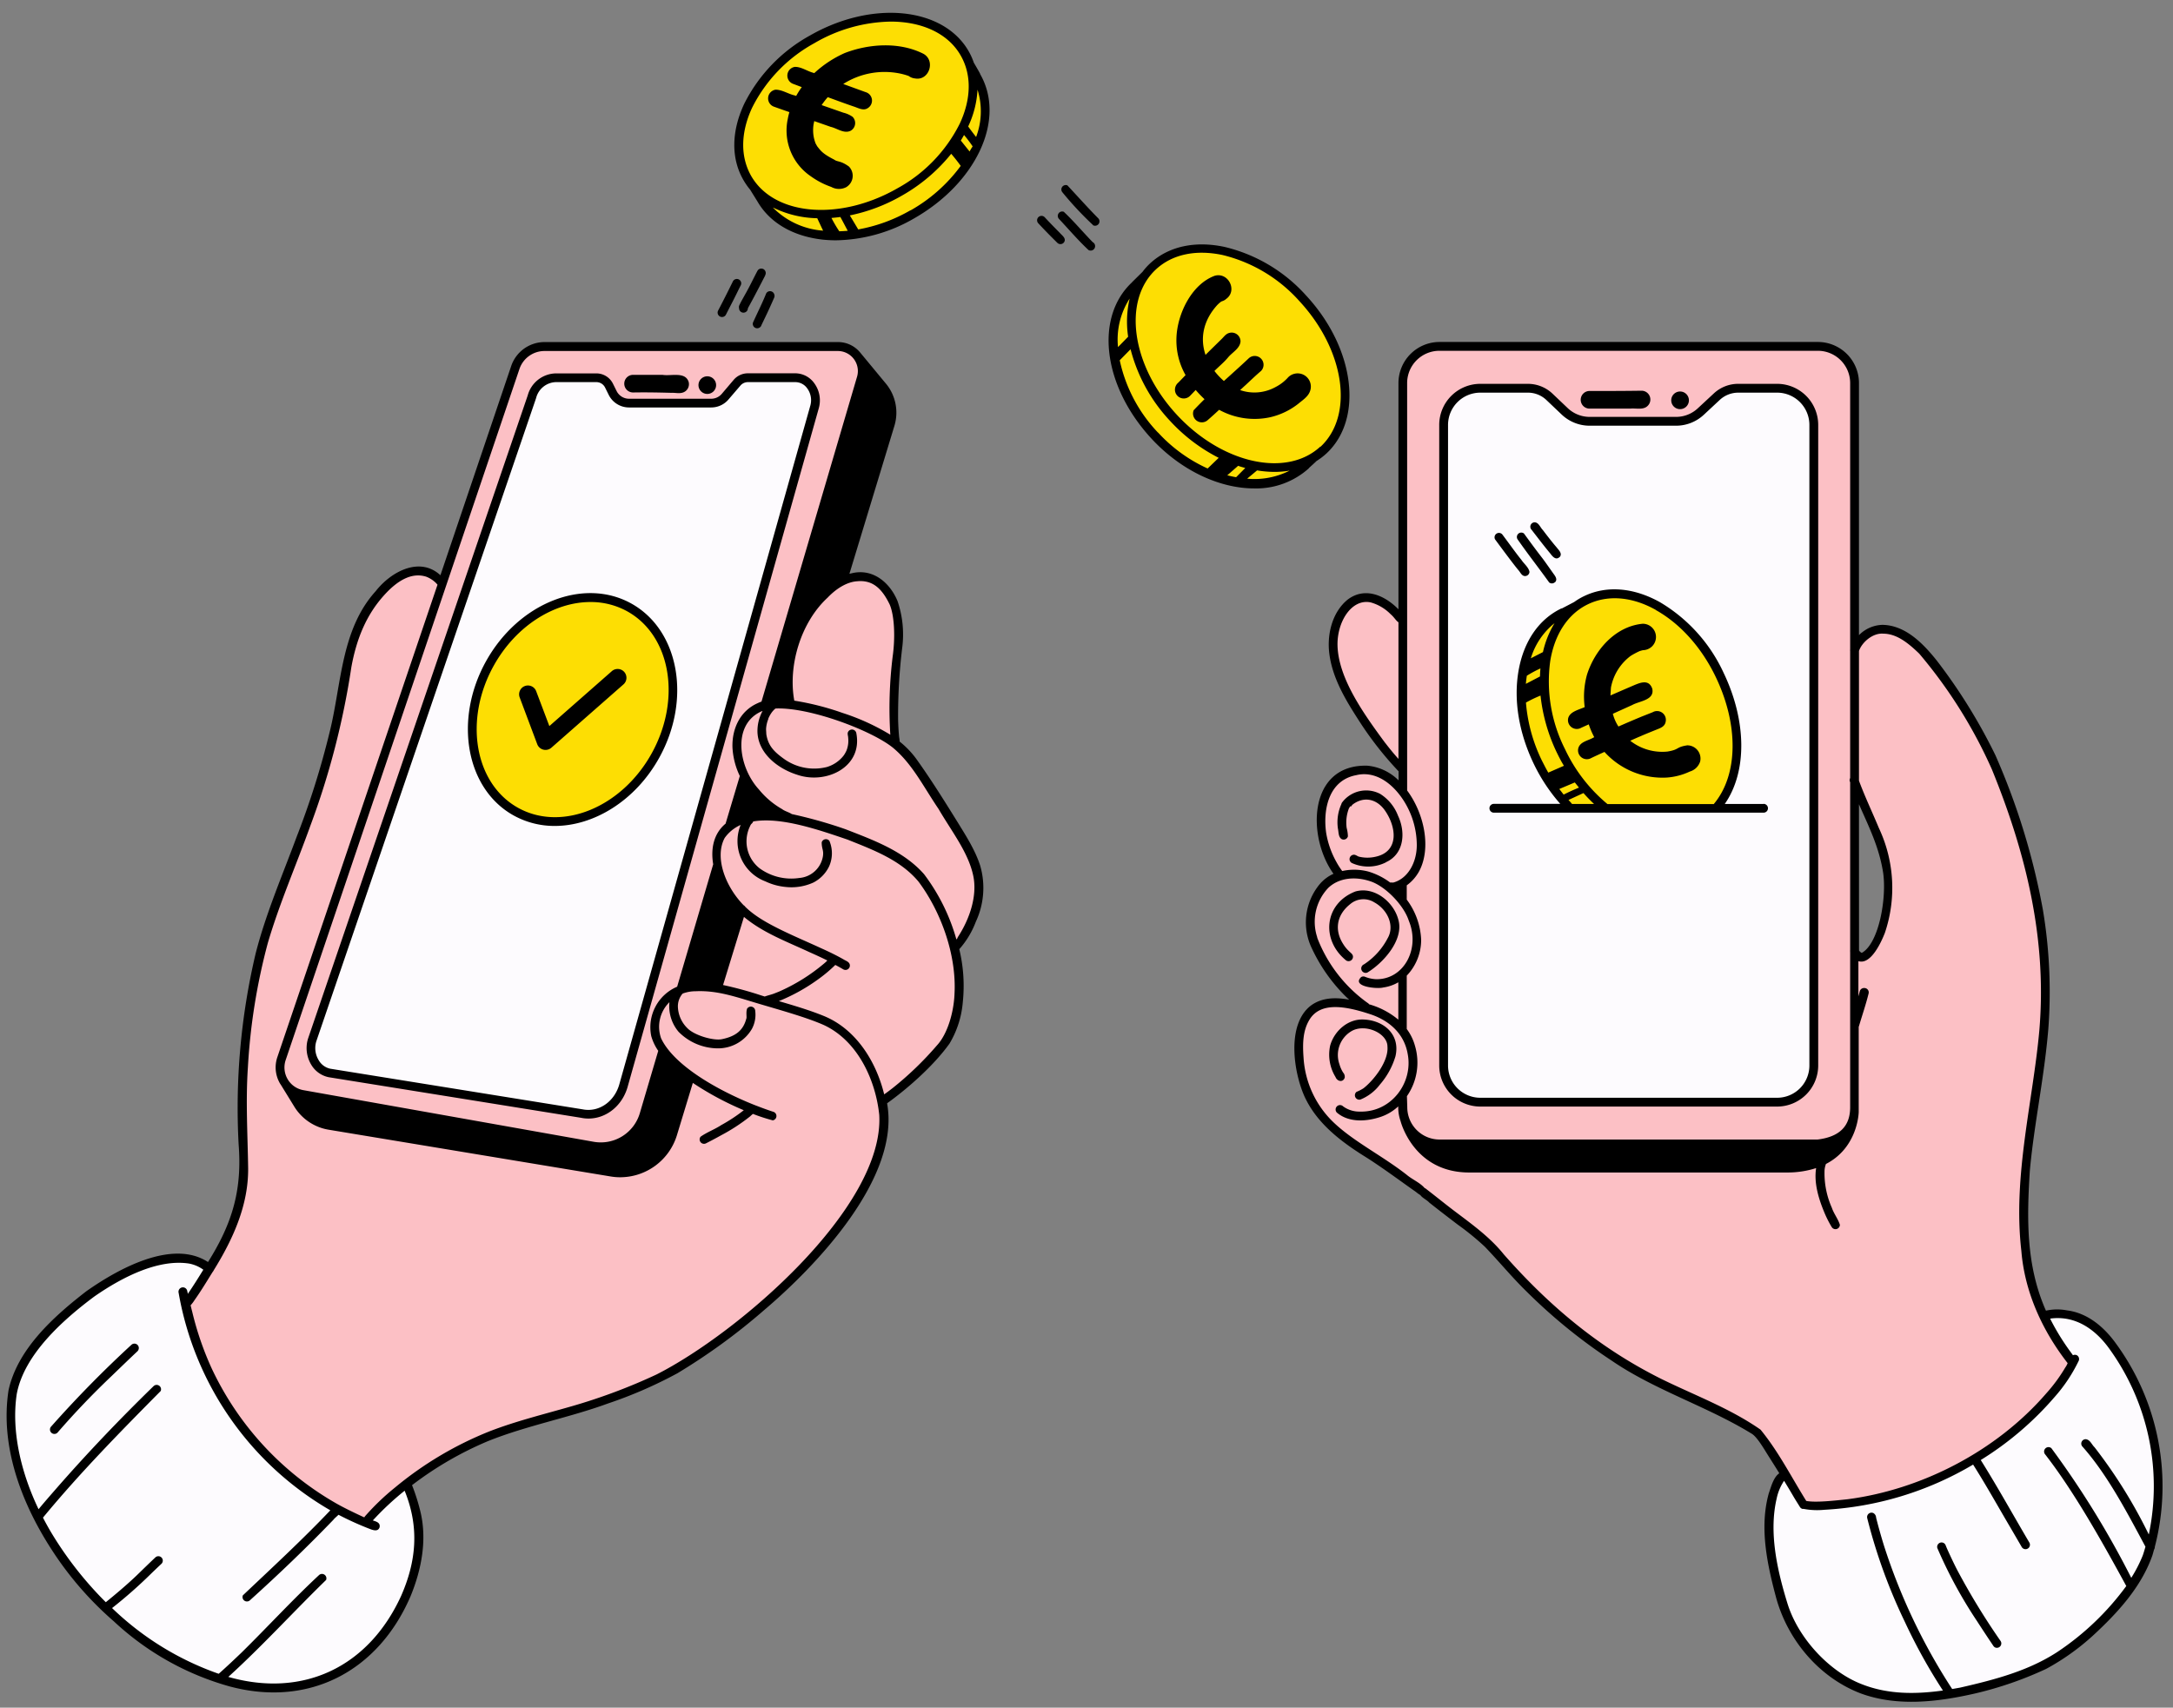
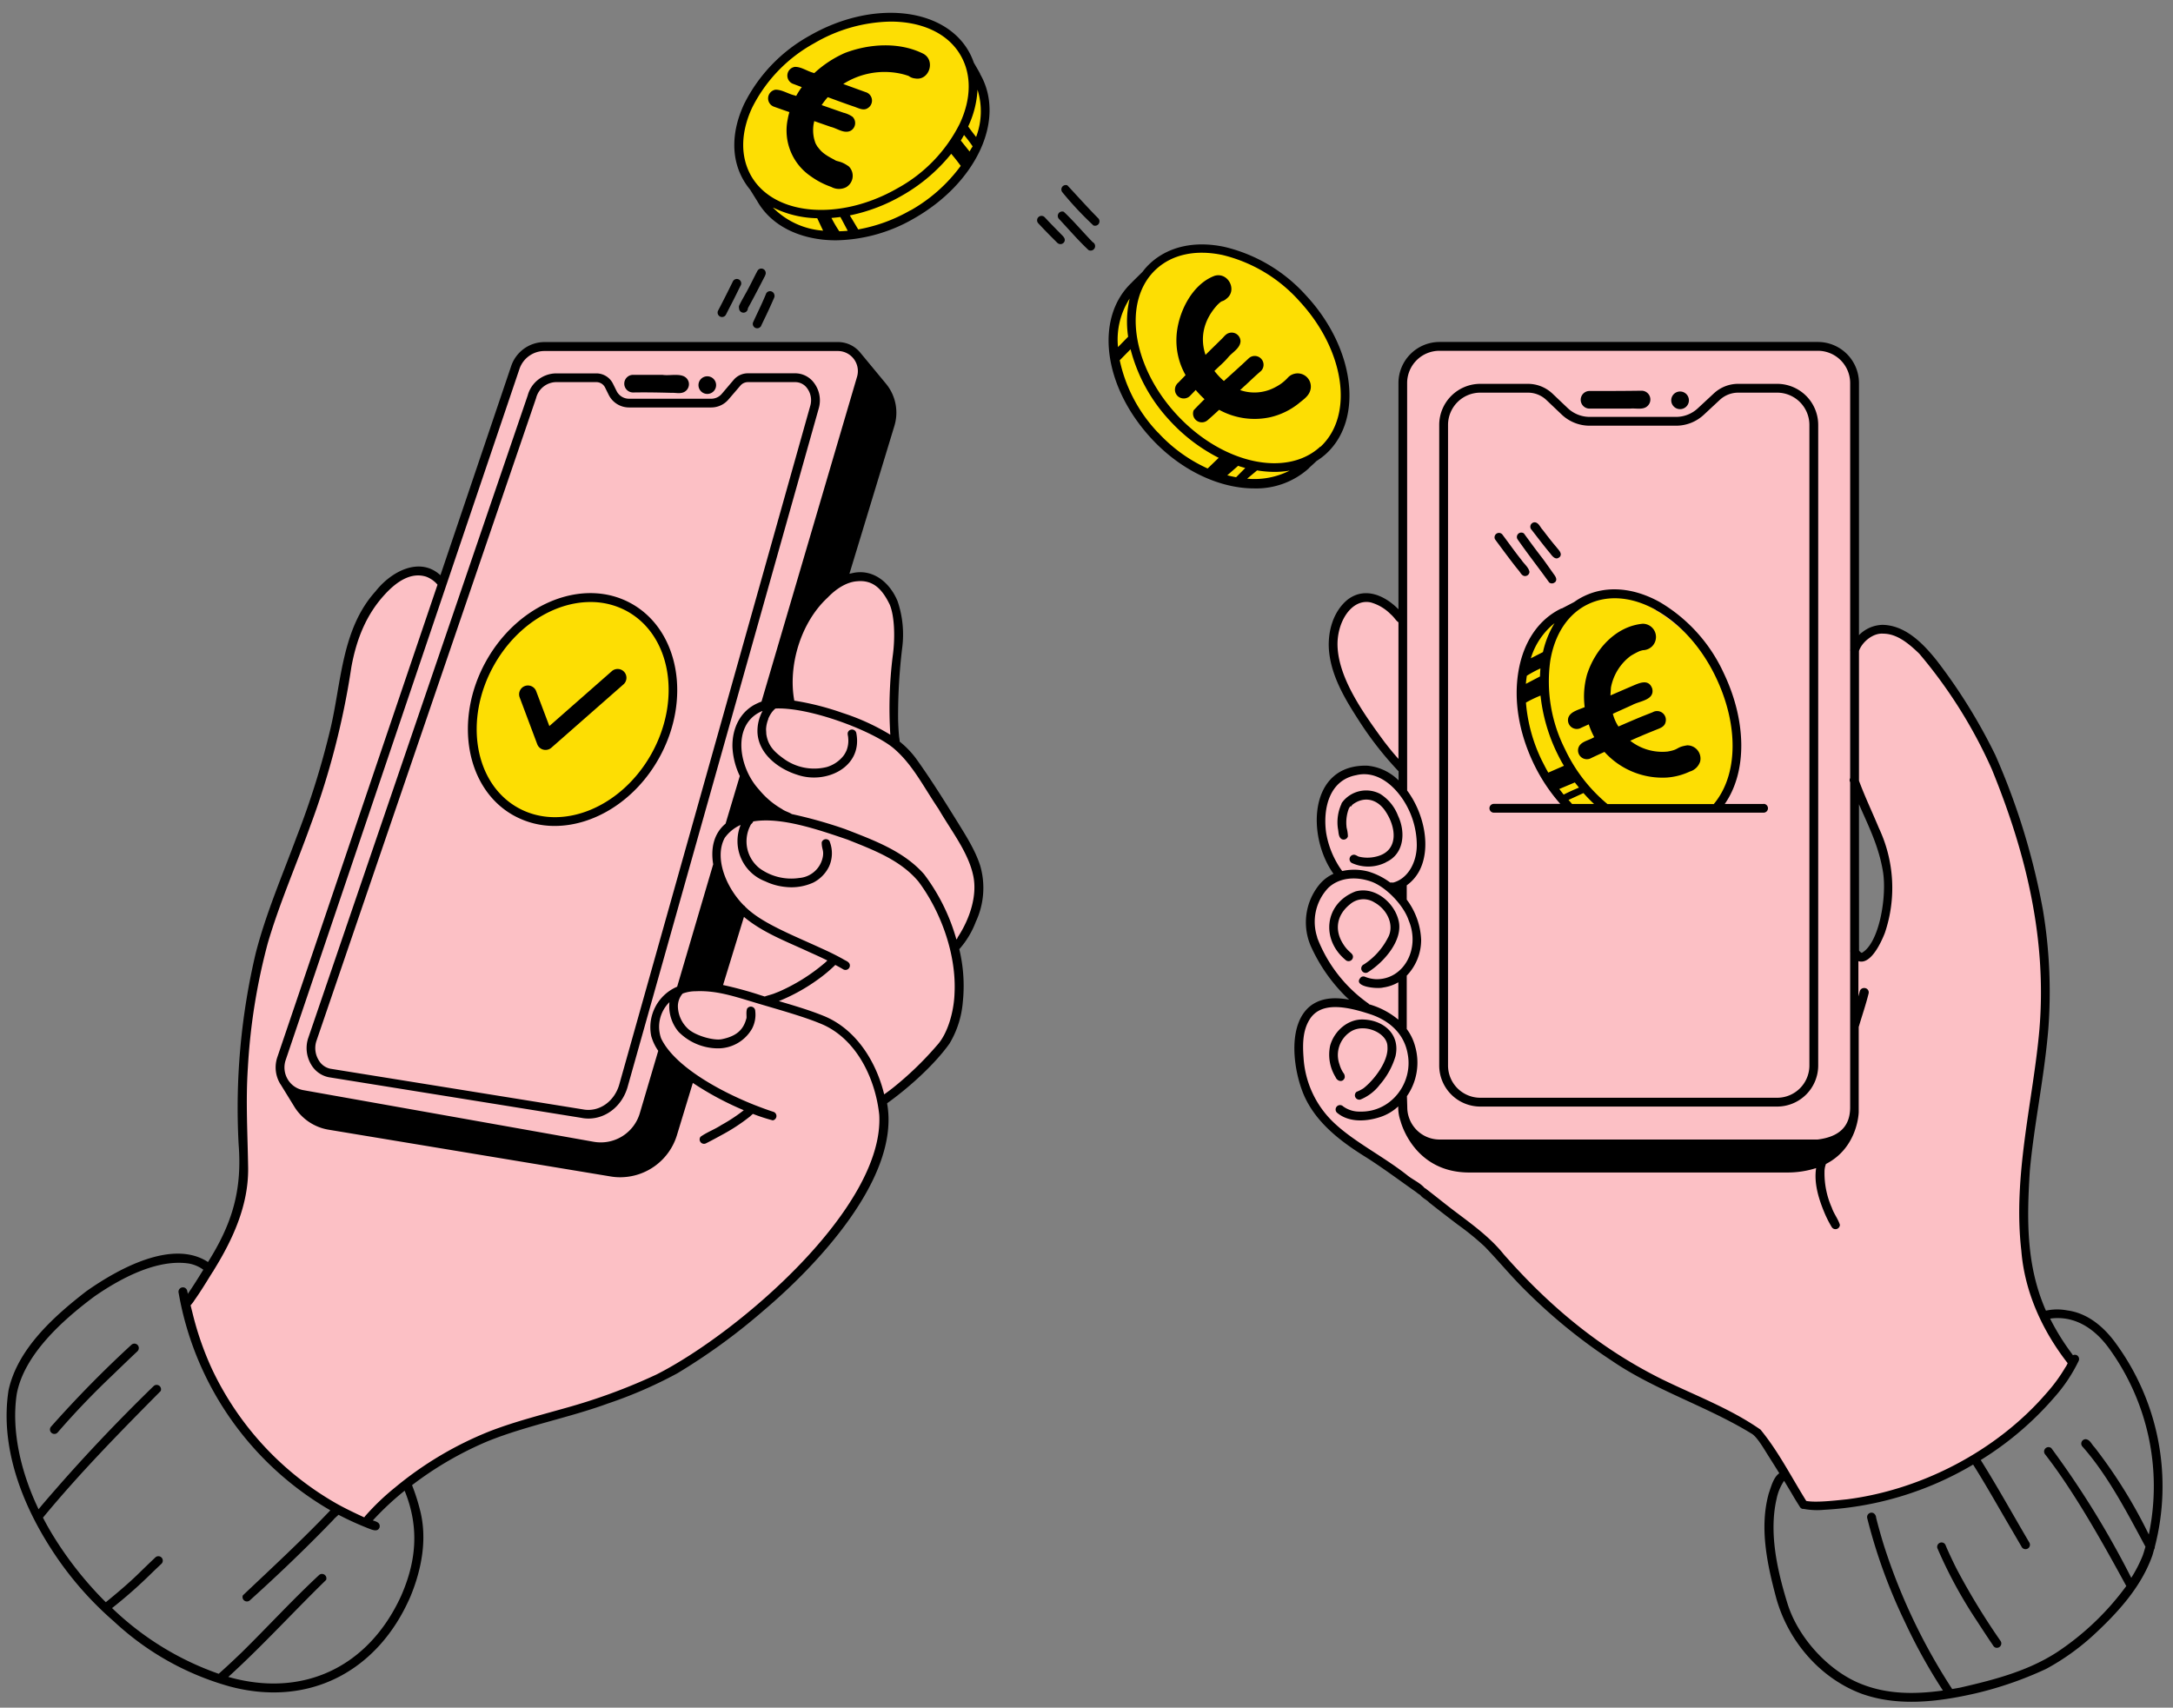
<svg xmlns="http://www.w3.org/2000/svg" data-name="Layer 1" fill="#000000" height="387.5" preserveAspectRatio="xMidYMid meet" version="1" viewBox="-1.5 -2.9 493.1 387.5" width="493.1" zoomAndPan="magnify">
  <rect x="-1.5" y="-2.9" width="493.1" height="387.5" fill="#808080" stroke="none" />
  <g id="change1_1">
    <path d="M40.52,292.44A54.12,54.12,0,0,0,54.17,263,149.58,149.58,0,0,1,67.92,184.3a190,190,0,0,0,8.13-29.94c1.39-7.45,2.46-15.32,7-21.4a14.87,14.87,0,0,1,7.43-5.59,9.08,9.08,0,0,1,8.82,1.87c-.22.3-30.65,89.48-30.65,89.48L62,241.08a101.51,101.51,0,0,0,6.55,10.44c21.91,3.6,43.6,6.89,65.3,10.19a26,26,0,0,0,8.3.35c2.74-.48,5.44-2,6.58-4.57.55.26,7.09-16,7.09-16-3.11-1.84-6-4.26-7.54-7.55s-1.26-7.56,1.32-10.09a9.54,9.54,0,0,1,5.71-2.42,28.23,28.23,0,0,1,6.29.28c.12-.51,5.76-18,5.76-18a17.58,17.58,0,0,1-5.44-8.57,12,12,0,0,1,1.65-9.84,9.16,9.16,0,0,1,9-3.76c-2.33-3.51-4.48-6.51-5.79-9.91s-1.69-7.38,0-10.62,5.85-5.29,9.17-3.79a34,34,0,0,1,4.67-20.1c2.07-3.44,4.89-6.61,8.61-8.12s8.45-1,11.11,2,2.64,7.76,2.21,11.9c-.78,7.5-2.07,15.12-.65,22.53,4.05,3.42,7,8,9.9,12.51,3.42,5.33,6.9,10.82,8.16,17s-.21,13.39-5.23,17.26c2.35,5,2.53,13,.86,17.49-2.65,7.1-11.25,12.58-16.49,17.73,1.14,5.88-.32,12.23-3.06,17.8s-6.7,10.44-10.88,15a171.71,171.71,0,0,1-28.53,25.11c-11.66,7.85-25.74,11-39.1,15.2s-27.12,10.28-34.9,21.94A70.81,70.81,0,0,1,40.52,292.44Zm283.66-35.93s85.66.48,85.56.27a9.54,9.54,0,0,0,9.66-9.89s.05-163.18-.34-162.87a9.48,9.48,0,0,0-6.67-8s-88.32-.15-88.43.15a9.18,9.18,0,0,0-7.13,7.36s0,91.71-.19,91.92a9.69,9.69,0,0,0,.17,2.06,8.77,8.77,0,0,1,3.41,5.52,25.72,25.72,0,0,1,.26,6.62,16,16,0,0,1-.8,5.12,6.8,6.8,0,0,1-3.44,3.7,7.42,7.42,0,0,0,.68,3,21.25,21.25,0,0,1,2.93,9,10.85,10.85,0,0,1-3.21,8.65s.08,11.07-.16,11.45a14.52,14.52,0,0,1,2.73,8.53,13.17,13.17,0,0,1-2.91,8.31,17.87,17.87,0,0,0,2.08,6.67C319.64,256,322,257.49,324.18,256.51Z" fill="#fcc0c5" />
  </g>
  <g id="change2_1">
    <path d="M396.92,321.38c-.61-.21-22.58-10.79-22.58-10.79A103.33,103.33,0,0,1,350,293.47c.07-.41-8.6-8.58-8.6-8.58L334,277.45l-22.05-16.53c-2.62-2.51-5.78-4.37-8.7-6.52s-5.71-4.71-7.14-8.05a28.27,28.27,0,0,1-2.77-13.49,9.87,9.87,0,0,1,1.18-4.73,8,8,0,0,1,5.66-3.39,22.09,22.09,0,0,1,6.78.35c-3.57-4.05-7.16-8.18-9.25-13.13a15.54,15.54,0,0,1-1.29-8.79,8.88,8.88,0,0,1,5.31-6.78c-1.35-3.32-2.84-6.58-3.45-10a14.77,14.77,0,0,1,1.6-10.22c1.86-3,5.4-5.06,8.9-4.57,2.73.38,5,2.17,7.07,4,.3,0,.35-4.53.35-4.53l-.05-.11a68.13,68.13,0,0,1-10.75-14,29.1,29.1,0,0,1-4.17-11.16c-.43-4,.61-8.26,3.47-11.06a7,7,0,0,1,3.62-2,7.11,7.11,0,0,1,4.89,1.15,21.77,21.77,0,0,1,3.87,3.37c0-.26.09,39.52.09,39.52,1.88,3.31,3.66,6.82,4,10.61s-1,8-4.26,10c-.15.61-.26,3.94-.26,3.94a12.79,12.79,0,0,1,.17,17.09c-.06.43-.83,12.12-.83,12.12a12.69,12.69,0,0,1,.37,16.16,17.52,17.52,0,0,0,4.32,10.51,15.91,15.91,0,0,0,9.86,5.08c-1-.36,77.55-1.07,77.55-1.07a14.14,14.14,0,0,0,11.44-10.06c-.22-.44-.42-37.37-.42-37.37a5.14,5.14,0,0,0,4.46-1.51A10.6,10.6,0,0,0,426,208a29.72,29.72,0,0,0,.33-16.8,62.2,62.2,0,0,0-6.7-15.6c.11-.54,0-31.33,0-31.33a8.76,8.76,0,0,1,3.85-3.86,7.14,7.14,0,0,1,5.4-.38c2.28.81,3.89,2.81,5.38,4.72,17.23,19.32,27.19,45.44,27.94,71.9.4,14.31-1.79,28.55-4,42.7A57.57,57.57,0,0,0,469,306.2,69.61,69.61,0,0,1,442.65,331a66.47,66.47,0,0,1-35.11,7.47A135.2,135.2,0,0,0,396.92,321.38ZM67.81,245.13s67.25,12.74,67.78,13c4.45-1.38,7.92-5.06,9.94-9.25s2.79-8.87,3.33-13.51A8.17,8.17,0,0,1,153,222.06s8.72-29.79,8.59-29.63a6,6,0,0,1,3-8.24s3.08-11.5,3.16-11.36c-1.5-2.85-2.48-6.13-1.82-9.28s3.31-6,6.53-6.12c0,0,22.3-75.67,22.52-75.23a7.55,7.55,0,0,0-6.11-6.73s-66.48.22-66.78.39a5.78,5.78,0,0,0-6,3.92S62,239.21,62,239.06a6,6,0,0,0,1.25,4.17A5.22,5.22,0,0,0,67.81,245.13Z" fill="#fcc0c5" />
  </g>
  <g id="change3_1">
-     <path d="M410.12,92.79a7.14,7.14,0,0,0-5.3-7l-13.74-.7-8.25,6.84s-24.13.8-24.78,1.19a29.92,29.92,0,0,1-9.73-7.68s-15.06-.35-15.57.15a7.27,7.27,0,0,0-6.52,6.94s-.65,146.65-.55,146.59a9.31,9.31,0,0,0,2.55,5.69,10.34,10.34,0,0,0,5.21,2.87s70.25-.43,70.76-.36a9.77,9.77,0,0,0,6-8.8S410.32,92.53,410.12,92.79Zm-55.43,87.79a93.33,93.33,0,0,1-7.78-13.42,34.05,34.05,0,0,1-3.26-15.08,20.55,20.55,0,0,1,5.91-14c.52-.32,5.4-3,5.71-3.13-5.48,6.49-7.27,15.66-5.56,24s6.68,15.78,13.09,21.35C362.82,180.64,354.69,180.58,354.69,180.58Zm49.4,151.47s4.21,6.46,4.62,6.78A69.38,69.38,0,0,0,443,330.57a71,71,0,0,0,25.72-23.8,23.34,23.34,0,0,1-6.4-11.2c4.5-.88,9.25.74,12.85,3.58a30,30,0,0,1,8.15,10.94,56.16,56.16,0,0,1,4,35.5c-3.32,10.29-10.51,19.14-19.44,25.24a66.42,66.42,0,0,1-30.29,10.68c-6.12.66-12.49.58-18.19-1.74-6.45-2.61-11.57-7.95-14.79-14.12s-4.67-13.14-5.18-20.08C399.13,340.61,399.52,335,404.09,332.05ZM130.86,250.33c-.1-.38-58.64-10-58.64-10a4.85,4.85,0,0,1-2.88-6.8c0,.29,50-146.71,50-146.71A7.14,7.14,0,0,1,123,83.07c.29-.08,12.86.19,12.86.19a12.83,12.83,0,0,0,4.39,5.59c.08-.3,21.95-.74,21.95-.74L167.21,83l12.15-.22a5.36,5.36,0,0,1,3.84,7.64c0,.16-43.06,152.85-43.06,152.85C139.12,248.13,134.88,250.92,130.86,250.33Zm-90.2,42.53c4.64,22,20.54,41.27,41,49.49,2.15-3.78,5.44-6.89,9.55-7.77A28.9,28.9,0,0,1,90,360.77c-3.6,8.63-11.71,15-20.75,17.41s-18.83,1.11-27.39-2.66-15.94-9.88-22.09-16.93-11.13-15-15.87-23.51c-2.16-8.38-4.19-17.37-1.3-25.52,2.21-6.22,7-11.14,12.17-15.26a88,88,0,0,1,12-8.08,27.5,27.5,0,0,1,9.36-3.63,11.81,11.81,0,0,1,9.5,2.39C43.81,287.91,42.06,290.84,40.66,292.86Z" fill="#fdfbfe" />
-   </g>
+     </g>
  <g id="change4_1">
-     <path d="M354.69,180.58c-4.75-5.68-6.4-7.82-8.93-14.63s-2.06-18.1,1.4-24.5,12.75-9.87,20-9.42a21.56,21.56,0,0,1,13.39,6.42A42.8,42.8,0,0,1,389,151c2.19,4.62,4,9.52,4.23,14.62s-1.22,10.45-4.82,14.08Zm-59.26-78c4.8-4.44,8.66-12,8.06-18.5s-3.94-12.51-8.09-17.56a37.88,37.88,0,0,0-12.94-10.57,22.72,22.72,0,0,0-16.4-1.41c-5.34,1.74-9.49,6.41-12.8,10.94-3.06,4.18-2.8,11.61-1.12,15.89a53.91,53.91,0,0,0,8.43,14.59,36,36,0,0,0,15.32,10C281.13,107.5,289.89,107.69,295.43,102.56ZM194.93,49.3a47.44,47.44,0,0,0,20.59-11.67c2.59-2.6,4.59-7.85,6-11.23s-.25-8.38-1.45-11.84a22.88,22.88,0,0,0-10.75-12,24.53,24.53,0,0,0-15.86-1.4,39.82,39.82,0,0,0-14.52,7c-4.81,3.53-9.16,7.94-11.52,13.42s-2.44,12.15.8,17.17c2.4,3.72,6.91,9.27,11.21,10.38A34.23,34.23,0,0,0,194.93,49.3Zm-62.65,83.11A29.72,29.72,0,0,0,110.87,146c-4.63,7.4-6.51,17.2-3.63,25.45a19.93,19.93,0,0,0,7.11,8.94,16.62,16.62,0,0,0,11.05,2.93,25.73,25.73,0,0,0,11-3.66A31.53,31.53,0,0,0,150.08,164a25.14,25.14,0,0,0-1-20.52C145.79,137.26,139.22,132.74,132.28,132.41Z" fill="#fdde03" />
+     <path d="M354.69,180.58c-4.75-5.68-6.4-7.82-8.93-14.63s-2.06-18.1,1.4-24.5,12.75-9.87,20-9.42A42.8,42.8,0,0,1,389,151c2.19,4.62,4,9.52,4.23,14.62s-1.22,10.45-4.82,14.08Zm-59.26-78c4.8-4.44,8.66-12,8.06-18.5s-3.94-12.51-8.09-17.56a37.88,37.88,0,0,0-12.94-10.57,22.72,22.72,0,0,0-16.4-1.41c-5.34,1.74-9.49,6.41-12.8,10.94-3.06,4.18-2.8,11.61-1.12,15.89a53.91,53.91,0,0,0,8.43,14.59,36,36,0,0,0,15.32,10C281.13,107.5,289.89,107.69,295.43,102.56ZM194.93,49.3a47.44,47.44,0,0,0,20.59-11.67c2.59-2.6,4.59-7.85,6-11.23s-.25-8.38-1.45-11.84a22.88,22.88,0,0,0-10.75-12,24.53,24.53,0,0,0-15.86-1.4,39.82,39.82,0,0,0-14.52,7c-4.81,3.53-9.16,7.94-11.52,13.42s-2.44,12.15.8,17.17c2.4,3.72,6.91,9.27,11.21,10.38A34.23,34.23,0,0,0,194.93,49.3Zm-62.65,83.11A29.72,29.72,0,0,0,110.87,146c-4.63,7.4-6.51,17.2-3.63,25.45a19.93,19.93,0,0,0,7.11,8.94,16.62,16.62,0,0,0,11.05,2.93,25.73,25.73,0,0,0,11-3.66A31.53,31.53,0,0,0,150.08,164a25.14,25.14,0,0,0-1-20.52C145.79,137.26,139.22,132.74,132.28,132.41Z" fill="#fdde03" />
  </g>
  <g id="change5_1">
    <path d="M478.61,301.91c-2.66-3.69-6.4-6.87-11.05-7.46a11.89,11.89,0,0,0-4.79.06l0,0c-.14-.3-.26-.57-.35-.8-4.13-9.91-4-20.07-3.31-30.91.93-10.37,3.28-21.17,4.2-32.23a112.85,112.85,0,0,0-1.23-27,156.83,156.83,0,0,0-10.78-35.1A124.9,124.9,0,0,0,438,147c-3.06-3.83-7.07-8-12.29-8.11a7.73,7.73,0,0,0-5.37,2.34V84A9.33,9.33,0,0,0,411,74.7H325.16A9.33,9.33,0,0,0,315.84,84v51.36c-3.09-3.14-7.6-5.19-11.54-2.19-3.4,2.78-4.62,7.57-4.2,11.81.61,5.91,3.85,11.13,7,16a77.22,77.22,0,0,0,8.22,10.56c.17.18.35.39.55.57v2.07a11.58,11.58,0,0,0-7.07-3.33c-13.4-.39-13.83,16-7.7,24.53A8.85,8.85,0,0,0,298,197.7a13.55,13.55,0,0,0-1.81,14.61,37.89,37.89,0,0,0,7.24,10.46c.39.41.81.79,1.23,1.17-3-.54-6.1-.54-8.65,1.31-5.63,4.24-4,15.2-1.41,20.83,2.79,5.94,8.1,10,13.54,13.41,3.77,2.33,8.84,6.12,11.67,8.08a7.38,7.38,0,0,0,1,.72c.48.68,1.47,1.08,2,1.68,2.13,1.69,4.29,3.35,6.46,5a61.29,61.29,0,0,1,6.19,5.05c3.2,3.33,6.13,6.91,9.44,10.14a123.63,123.63,0,0,0,19.29,15.67c9.9,6.78,21.56,10.32,31.77,16.58.9.51,2,2.11,3.08,3.86s2.17,3.42,3.22,5.14c-1.34.92-1.87,3.11-2.38,4.54-2.19,7.84-.35,16.2,1.71,23.88,2.7,9.61,9.86,18.05,19.29,21.59,8.31,3,17.47,1.87,25.9-.06a82.52,82.52,0,0,0,16.06-5.57,53.63,53.63,0,0,0,10.59-7.54c5.54-5.11,10.9-10.91,13.47-18.13.15-.46.27-.94.4-1.4a1,1,0,0,0,.17-.6A54.88,54.88,0,0,0,478.61,301.91ZM420.34,179.6c2.19,5,4.5,9.56,5.44,15.26s-.85,16.3-4.81,18.47h0a1.62,1.62,0,0,1-.62-.55ZM325.16,76.7H411A7.33,7.33,0,0,1,418.34,84v60.5a.76.76,0,0,0,0,.3v28.85a1,1,0,0,0-.09.73l.09.24v38.11a.78.78,0,0,0,0,.31,1.55,1.55,0,0,0,0,.23v35.09c0,4.31-2.42,6.7-7.38,7.32h-85.8a7.33,7.33,0,0,1-7.32-7.35l-.08-2.49a13.36,13.36,0,0,0,1.83-11.42,11.44,11.44,0,0,0-1.87-3.82.45.45,0,0,0,0-.11v-12a11.72,11.72,0,0,0,3.27-8.14,16.3,16.3,0,0,0-3.27-9.11V198a9.66,9.66,0,0,0,2.82-3.21c2.76-5.16,1.22-13-2.73-18.31V84A7.33,7.33,0,0,1,325.16,76.7Zm-12.32,89c-5-6.77-10.48-14.52-10.82-21.84-.25-5.53,3.15-11,7.53-10.06a10.17,10.17,0,0,1,4.49,2.65c.91.78,1.16,1.43,1.8,1.86v31C314.65,168,313.37,166.38,312.84,165.68ZM299.42,186c-.74-5.43.72-11.86,6.83-13,3.76-.92,7.28,1.15,9.82,4.43l.08.1A18.82,18.82,0,0,1,320,188.88c0,3.9-2,7.59-5.34,8.49l-.15,0h-.18a.87.87,0,0,0-.36,0,15.78,15.78,0,0,0-5-2.51,12.74,12.74,0,0,0-5.89-.11,16.67,16.67,0,0,1-1.36-2.12A20.2,20.2,0,0,1,299.42,186Zm-2,23.82a11.16,11.16,0,0,1,2.51-11.26c2.35-2.23,6-2.68,9.59-1.46,3.42,1.15,7.54,5.44,8.66,8.91,2.66,6.37-1.11,13.38-7.39,13.29a7.62,7.62,0,0,1-2.64-.59,1,1,0,0,0-.77.1c-2.3,2.21,3.71,2.75,5,2.37a9.31,9.31,0,0,0,3.43-1.18v8.48a18,18,0,0,0-6.64-3.49.82.82,0,0,0-.33-.31A32.43,32.43,0,0,1,297.39,209.84ZM398,321.51c-6.93-4.84-15-7.81-22.58-11.54-14-7-25.32-16.47-35.67-28.22-3.21-4-7.36-6.93-11.41-10-2-1.52-3.81-3-6.17-4.82a1,1,0,0,0-.38-.23c-1.07-1.25-2.81-1.94-4.06-3-5.43-4.26-11.77-7.4-16.34-11.65a22.17,22.17,0,0,1-7.09-15c-.25-3.33-.08-6,1.16-8.24,2.45-4.56,8.39-3.44,14.27-1.47,4,1.41,7.42,4.25,8.22,9,1.21,6.46-3.71,13.2-10.87,13a6.23,6.23,0,0,1-3.79-1.18,1,1,0,0,0-1.42,1.41c2.59,2.21,6.34,2.06,9.43,1.13a11.12,11.12,0,0,0,4.49-2.54v.28a9.29,9.29,0,0,0,.54,3.09c.2.78,3.33,11.63,15.55,11.63H404a21.22,21.22,0,0,0,6.62-1c-.54,3.44.6,7.08,1.93,10.23a24.39,24.39,0,0,0,1.6,3.14,1,1,0,0,0,1.86-.5c-.41-1.34-1.38-2.52-1.83-3.88a19.26,19.26,0,0,1-1.66-8.13,4.75,4.75,0,0,1,.3-1.71v.05a1,1,0,0,0,0-.12c7.28-3.72,7.46-11.68,7.46-11.78a1.13,1.13,0,0,0,0-.18q0-.44,0-.87V230.1a.61.61,0,0,0,.05-.12c.73-2.47,1.57-4.91,2.19-7.41a1,1,0,0,0-1-1.27,1,1,0,0,0-1,.74c-.1.39-.21.77-.31,1.16v-8c2.82.91,5.18-4.3,6-6.39A31.86,31.86,0,0,0,424.86,185c-1.67-4-3.1-6.95-4.52-10.74V144.81c.69-2,3.16-4.11,5.48-3.92,3,0,5.58,2,8.21,4.55a109.25,109.25,0,0,1,16.46,26.22c7.82,19.15,12.51,38.61,10.79,59.12-1.43,16.17-6.07,33.12-4.09,50.19.75,9.33,4.79,18.13,10.5,25.45a4.35,4.35,0,0,1-.54,1,36.71,36.71,0,0,1-4.28,5.83c-11.47,13.29-28.6,21.93-45.16,24.06-3,.32-7.21.79-9.33.38h0C405,332.28,402.07,326.46,398,321.51Zm88.08,23.74a113,113,0,0,0-12.29-19.75c-.64-.6-1-1.73-2-1.82a1,1,0,0,0-.71,1.71c5.57,6.28,10,14.71,14.27,22.69-.2.68-.39,1.36-.62,2a31.5,31.5,0,0,1-2.6,5.06,205.92,205.92,0,0,0-18.13-29.42,1,1,0,0,0-1.41,1.41C469.1,335.5,475.51,346.91,481,357a61.73,61.73,0,0,1-15.7,15c-6.54,4.24-14,6.22-22,8.05l-1.81.32A134.8,134.8,0,0,1,426,347.79c-.64-2.08-1.24-4.18-1.77-6.3a1.27,1.27,0,0,0-.54-1,1,1,0,0,0-1.47,1.13,123.26,123.26,0,0,0,8.55,23.55,125.16,125.16,0,0,0,8.62,15.54c-6.09.85-12.42.94-18.42-1.44-7.35-2.83-14.41-10.43-16.84-18.26-2.48-8-4.21-16.33-2.48-23.81a11.33,11.33,0,0,1,1.7-4.08c.7,1.16,1.4,2.31,2.08,3.48.48.83,1,1.63,1.5,2.44a1,1,0,0,0,.6.46l.2,0,.08,0a16.44,16.44,0,0,0,4.65.2,74,74,0,0,0,33.78-10.26c3,4.74,5.75,9.69,8.61,14.54q1.21,2.07,2.42,4.16a1,1,0,0,0,.6.46,1,1,0,0,0,1.13-1.47c-3.63-6.16-7.09-12.42-10.88-18.49l-.15-.23a72.15,72.15,0,0,0,16.71-14.24,35.59,35.59,0,0,0,5.47-8.17,1,1,0,0,0-.36-1.37,1,1,0,0,0-.89,0c-.44-.61-.89-1.21-1.31-1.82a52.83,52.83,0,0,1-3.87-6.48l.27-.05c5.4-.63,10,2.31,13.42,7.24A53.26,53.26,0,0,1,486.12,345.25ZM220.92,193.51c-1.15-3.55-3.2-6.72-5.14-9.88-3-4.83-6-9.64-9.3-14.25a20.38,20.38,0,0,0-3.83-4c0-.48-.13-1-.15-1.39-.11-1.22-.17-2.44-.2-3.66a127.12,127.12,0,0,1,.94-16.31,23.49,23.49,0,0,0-1.06-10.5c-1.74-4.22-5.58-7.48-10.35-6.35l-.58.14,10.2-33.55a10.3,10.3,0,0,0-1.93-9.62l-5.79-7,0,0a6.51,6.51,0,0,0-5.07-2.42H122.05a8,8,0,0,0-7.54,5.41l-16.07,47.5c-4.67-4.3-11.15-.89-14.69,3.62-7.86,8.68-7.75,21-10.39,31.74a186.57,186.57,0,0,1-7.52,23.94c-3.25,8.79-7,17.43-9.33,26.54a152.62,152.62,0,0,0-3.86,43.29c.82,10.47-1.47,18-6.95,26.72-8.17-5.34-20.66,1.73-27.6,6.62C10.77,295.77,2.49,303.16.44,312.57-1.5,325.09,3.23,337.8,9.9,348.24A76.13,76.13,0,0,0,24.32,365a63.45,63.45,0,0,0,26.25,14.77c18.07,4.85,33.78-3.44,41.1-20.47,2.53-6.16,3.84-13.08,2.12-19.63A44.9,44.9,0,0,0,92,334.11a78.23,78.23,0,0,1,17.25-10c8.85-3.55,18.29-5.27,27.23-8.54a99.66,99.66,0,0,0,15.72-6.84,138.92,138.92,0,0,0,19.6-14.26c11.82-10,31.07-30.07,28-47a.65.65,0,0,0,.09-.08c4.31-3.08,10.45-8.38,14.09-13.51a21.77,21.77,0,0,0,3-9.39,35.31,35.31,0,0,0-.8-12,20,20,0,0,0,3.76-6.24A18.13,18.13,0,0,0,220.92,193.51ZM193,129c3.55-.34,5.65,1.68,7.39,5.28,1.11,2.59,1.26,7.59.69,11.67a96.19,96.19,0,0,0-.55,17.87,50.64,50.64,0,0,0-10.8-4.93,61.84,61.84,0,0,0-11-2.8s0,0,0-.07c-1.41-7.76,1.39-17.59,7.57-23.3C188.37,130.55,190.76,129.15,193,129ZM116.4,80.75a6,6,0,0,1,5.65-4h66.59A4.55,4.55,0,0,1,193,82.53l-21.7,73.78a7,7,0,0,0-.86.35c-4,1.76-5.85,5.79-5.73,10a17,17,0,0,0,1.67,6.53l0,0L163.15,184c-2.75,2.29-3.39,5.73-2.81,9.22L152.16,221a10,10,0,0,0-5.88,11.2,11.11,11.11,0,0,0,1.59,3.35l-4.18,14.15a9.24,9.24,0,0,1-10.48,6.49L67.36,244.48A5.18,5.18,0,0,1,63.78,242a5.25,5.25,0,0,1-.46-4.34Zm65.74,132.39c1.37.61,2.75,1.24,4.1,1.91a7.13,7.13,0,0,1-.81.75,42,42,0,0,1-10.17,6.32l-.84.33c-.76.33-1.61.49-2.39.78l-.89-.28a83.85,83.85,0,0,0-8.56-2.33l4.74-15.46C171.62,208.77,177.08,210.78,182.14,213.14ZM89.54,359.2c-7.42,16.26-22.34,23.24-39.23,18.42,7.7-7,14.75-14.75,22.19-22a1,1,0,0,0-1.62-1.09c-6.07,5.65-11.67,11.77-17.58,17.58-1.63,1.56-3.27,3.11-4.95,4.61l-.23.19A66.39,66.39,0,0,1,23.93,362a106.22,106.22,0,0,0,8.8-7.75c.8-.78,1.61-1.55,2.42-2.31a1,1,0,0,0-1.42-1.41c-1.39,1.31-2.76,2.65-4.15,4-2.26,2.17-5.08,4.53-7.07,6.14a81.65,81.65,0,0,1-11.93-15.06c-.82-1.33-1.6-2.72-2.33-4.13l0,0c8.33-10.1,17.54-19.47,26.72-28.74a1,1,0,0,0-1.62-1.1c-7.74,7.53-15.2,15.35-22.29,23.48-1.28,1.47-2.57,2.94-3.81,4.45-4-8.36-6.21-17.76-4.95-26.14,1.68-9,10.51-16.84,17.62-22.14,6.68-4.64,14.66-8.5,21.46-7.47a8.07,8.07,0,0,1,3.26,1.4c-1.14,1.85-2.29,3.7-3.53,5.49,0-.25-.1-.5-.14-.75a1,1,0,0,0-.46-.6,1,1,0,0,0-1.47,1.13,71.08,71.08,0,0,0,34.42,49.33c-6.36,6.69-13.2,13-19.85,19.3a1,1,0,0,0,1.62,1.1c6.51-5.87,12.85-11.94,18.93-18.26.31-.4.78-.74,1.15-1.13A70,70,0,0,0,82,343.88c.85.32,2.24,1,2.64-.22.19-1-.65-1.28-1.54-1.54a64.51,64.51,0,0,1,7.22-6.75C93.76,343.83,92.9,351.52,89.54,359.2ZM147.47,309a130.86,130.86,0,0,1-19.22,7.2c-6.26,1.81-12.62,3.35-18.7,5.71a79.79,79.79,0,0,0-21.43,12.75,54.77,54.77,0,0,0-6.57,6.26,3.07,3.07,0,0,0-.39.5c-1.57-.71-4.79-2.24-6.64-3.33a69,69,0,0,1-28-30.51,69.93,69.93,0,0,1-4.4-12.81c-.13-.49-.25-1-.37-1.47a8.3,8.3,0,0,0,.92-1.22c1.3-1.83,2.48-3.76,3.66-5.67.16-.25.31-.5.47-.74a1.08,1.08,0,0,0,.21-.34c4.34-7,7.86-14.71,7.8-23.08-.11-7.64-.58-15.28-.06-22.92a138.76,138.76,0,0,1,4.52-28.23c2.64-9,6.45-17.69,9.63-26.55a179.25,179.25,0,0,0,9.33-36.05c1.17-6.45,3.41-11.9,7.45-16.35,2.9-3.22,6.17-5.27,9.56-4.18a6.48,6.48,0,0,1,2.14,1.37,5.66,5.66,0,0,1,.4.44L61.43,237a7.23,7.23,0,0,0,.63,6l.2.3s0,0,0,0l3,4.88a11.3,11.3,0,0,0,7.81,5.27l64,10.61a12.41,12.41,0,0,0,2.18.18,13.48,13.48,0,0,0,12.84-9.48l3.63-11.93a68.38,68.38,0,0,0,11.56,6.2,37.12,37.12,0,0,1-5.09,3.36c-1.51,1-3.27,1.62-4.71,2.65a1,1,0,0,0,.07,1.32,1,1,0,0,0,1.22.15c1.11-.56,2.22-1.15,3.31-1.76a42.53,42.53,0,0,0,6.66-4.34c.18-.19.4-.36.61-.55a40.78,40.78,0,0,0,4.51,1.47,1,1,0,0,0,.13-1.94c-1.38-.44-2.87-1-4.41-1.6l-.17-.07c-8.27-3.32-18-8.9-20.89-15a7.82,7.82,0,0,1,1.89-8.21,9,9,0,0,0,2.07,6.72,12.6,12.6,0,0,0,8.84,3.76,8.86,8.86,0,0,0,7.84-4.48,6.82,6.82,0,0,0,.72-4,1,1,0,0,0-1.86-.5c-.29.88,0,2-.17,2.25-.69,2.64-2.38,4-5.54,4.65-1.87.39-6.19-.83-7.81-2.48a7.14,7.14,0,0,1-2.17-4.84,4.42,4.42,0,0,1,.9-2.82,1.58,1.58,0,0,1,.22-.23,8.61,8.61,0,0,1,2.94-.51c4.76-.21,8.78,1.18,13.68,2.65s11.41,3.24,15.44,5.05c7.71,3.63,11.7,12.56,12.51,20.36C199.21,271.08,166,299.62,147.47,309Zm67.62-86.19c-.18,3.93-1.52,8.87-4,11.53a74.07,74.07,0,0,1-10,9.64c-.64.5-1.3,1-1.95,1.45-1.83-7.49-6.42-14.87-13.8-17.83-3.29-1.33-6.7-2.32-10.1-3.33a41.85,41.85,0,0,0,8.81-4.87,32.73,32.73,0,0,0,4-3.34c.61.32,1.21.65,1.8,1a1,1,0,0,0,1.47-1.13c-.2-.64-.93-.81-1.44-1.15-1.61-.91-3.28-1.72-5-2.49-5.18-2.4-12-5.1-15.81-8.15a15.92,15.92,0,0,1-1.46-1.28,1,1,0,0,0-.36-.34c-4.21-4.32-6.65-10.93-4.3-15.28a8.86,8.86,0,0,1,3.62-2.95,9.76,9.76,0,0,0,5.61,12.81,13.64,13.64,0,0,0,4.64,1.27,12,12,0,0,0,6.24-1,8,8,0,0,0,3.59-3.69,7.28,7.28,0,0,0,.06-5.77,1,1,0,0,0-1.75.34c0,1.53.47,1.71.29,3.08a5.91,5.91,0,0,1-5.39,5,12.22,12.22,0,0,1-9-2.2,7.79,7.79,0,0,1-2.12-9.63c.2-.54.48-.47.68-1,6.26-1.07,14.71,1.84,21.4,4.12,5.75,2.31,12,4.59,16.12,9.55C211.92,203.83,215.63,213.68,215.09,222.76Zm.71-12.93a1.12,1.12,0,0,1-.27.4,44.48,44.48,0,0,0-7.34-14.81c-4.63-5.26-11.46-7.72-17.82-10.2a103.87,103.87,0,0,0-12.19-3.44c-.67-.44-1.61-.66-2.21-1.13a18.65,18.65,0,0,1-5.25-4.45c-4.56-4.95-6.17-14.52.38-17.64.14-.07.3-.13.45-.19a9.58,9.58,0,0,0-1.17,4.59c.05,5,4.63,8.52,9,9.89,6.55,2.28,15-1.73,13.42-9.52a1,1,0,0,0-1.83-.24c-.26.44,0,.92,0,1.39a6,6,0,0,1-.4,2.92,7.55,7.55,0,0,1-.41.77c-.09.15-.19.28-.29.42a7.57,7.57,0,0,1-3.74,2.51,11.76,11.76,0,0,1-9.87-1.95c-2-1.46-3.47-2.82-3.87-5.53,0-.32-.07-1-.05-1.21a7.05,7.05,0,0,1,.5-2.18l0-.1a7.18,7.18,0,0,1,.9-1.57,6.94,6.94,0,0,1,.56-.6l.1-.08.13-.06c7.8-.3,21.74,5,26.57,8.88,4.43,3.67,6.92,8.83,10.38,13.92,3,5.16,6.8,9.9,7.89,15.25C220.25,200.24,218.69,205.44,215.8,209.83ZM30,303a1.05,1.05,0,0,1-.29.71c-2,1.88-3.93,3.75-5.89,5.64q-6.45,6.12-12.27,12.84a1,1,0,0,1-1.42-1.41,255.48,255.48,0,0,1,18.16-18.49A1,1,0,0,1,30,303Zm421.41,68a1,1,0,0,1-.6-.46q-1.87-2.77-3.69-5.59a103.49,103.49,0,0,1-9-16.57,1,1,0,0,1,1.47-1.13c.38.21.46.65.62,1,.22.55,1.72,3.8,2.47,5.2a157.74,157.74,0,0,0,9.82,16.06A1,1,0,0,1,451.44,371ZM315.16,236.79a17.3,17.3,0,0,1-3.53,6.42,10.48,10.48,0,0,1-4.43,3.4,1,1,0,0,1-.87-1.75,9.33,9.33,0,0,0,1.59-.82c2.41-1.9,5.72-6.17,5.42-9.47,0-3.09-5.24-5.35-8.3-3.4a6.29,6.29,0,0,0-2.59,7.43,7.1,7.1,0,0,0,.84,1.89,1.41,1.41,0,0,1,.35,1.17c-.4,1.14-1.7.84-2.08-.16a9.71,9.71,0,0,1-1.22-7.13c.93-3.33,4.05-6.12,7.63-5.92C312.6,228.65,316.3,231.91,315.16,236.79Zm-6.38-19a1,1,0,1,1-.76-1.86,15.74,15.74,0,0,0,5.37-5.93c1.6-2.71.11-6.42-3.05-8.15a4.63,4.63,0,0,0-5.41.38c-3.19,2.5-3.66,6-1.58,9.17a7.55,7.55,0,0,0,1.25,1.52c.37.4.93.69.92,1.3a1,1,0,0,1-1.7.7c-5.63-4.69-4.75-12.8,2.23-15.52,4.3-1.24,8.74,2.36,9.78,6.45C317.09,210.38,312.4,215.61,308.78,217.79Zm4.2-25a8.94,8.94,0,0,1-7.74.13,1,1,0,0,1,.24-1.83c.44-.14.82.14,1.2.33l.15.06a8.21,8.21,0,0,0,3.94,0c5.3-1.23,4.65-6.85,1.84-10.69-1.91-2.5-4.69-2.95-7.11-1.17l-.22.19,0,.05a.92.92,0,0,1-.3.29L305,180l-.14.13,0,0a3.4,3.4,0,0,0-.28.45,8.91,8.91,0,0,0-.49,4.41,8.23,8.23,0,0,1,.28,1.89,1,1,0,0,1-1.47.6c-.73-.51-.62-1.59-.8-2.37a10,10,0,0,1,.79-5.55.91.91,0,0,1,.12-.31,6.83,6.83,0,0,1,8.68-2,10.08,10.08,0,0,1,4.05,4.95C317.53,186,317.11,190.91,313,192.75ZM132.05,250.92a8,8,0,0,1-1.68-.17l-57.28-9.21a6,6,0,0,1-4-2.9,7.29,7.29,0,0,1-.7-5.83v0L118.25,86.83a6.76,6.76,0,0,1,6.34-5h9.23a4.2,4.2,0,0,1,3.78,2.35l.82,1.65a3.14,3.14,0,0,0,2.83,1.75h18.64a3.14,3.14,0,0,0,2.39-1.1L165,83.28a4.23,4.23,0,0,1,3.2-1.47H179A5.32,5.32,0,0,1,183.23,84a6.57,6.57,0,0,1,1.1,5.63L141,243.45C139.84,247.94,136.14,250.92,132.05,250.92ZM70.27,233.41a5.23,5.23,0,0,0,.51,4.2,4,4,0,0,0,2.66,2l57.28,9.22c3.72.74,7.3-1.79,8.37-5.86L182.4,89.07a4.54,4.54,0,0,0-.76-3.89A3.3,3.3,0,0,0,179,83.81H168.22a2.24,2.24,0,0,0-1.69.77l-2.74,3.19a5.13,5.13,0,0,1-3.9,1.79H141.25a5.14,5.14,0,0,1-4.62-2.86l-.82-1.65a2.2,2.2,0,0,0-2-1.24h-9.23a4.78,4.78,0,0,0-4.43,3.63Zm331.5,14.79H334.41a9.33,9.33,0,0,1-9.32-9.32V93.52a9.33,9.33,0,0,1,9.32-9.32h10.8a8.12,8.12,0,0,1,5.6,2.24l3.43,3.26a7.23,7.23,0,0,0,5,2h19.58a7.23,7.23,0,0,0,4.94-1.94l3.64-3.38a8.09,8.09,0,0,1,5.53-2.18h8.84a9.33,9.33,0,0,1,9.32,9.32V238.88A9.33,9.33,0,0,1,401.77,248.2Zm-67.36-162a7.33,7.33,0,0,0-7.32,7.32V238.88a7.32,7.32,0,0,0,7.32,7.32h67.36a7.32,7.32,0,0,0,7.32-7.32V93.52a7.33,7.33,0,0,0-7.32-7.32h-8.84a6.15,6.15,0,0,0-4.17,1.64l-3.63,3.38a9.23,9.23,0,0,1-6.31,2.48H359.24a9.21,9.21,0,0,1-6.38-2.55l-3.43-3.26a6.08,6.08,0,0,0-4.22-1.69ZM294.86,64.13a36.08,36.08,0,0,0-18.48-11c-6.74-1.44-12.74-.11-16.9,3.74a14.37,14.37,0,0,0-1.73,1.93l-2.34,2.31-.07.09c-8.5,8-6.54,23.57,4.49,35.47,6.79,7.32,15.53,11.26,23.26,11.26a17.85,17.85,0,0,0,12.39-4.54s.06-.1.1-.14c.56-.51,1.12-1,1.67-1.54A14.83,14.83,0,0,0,299.5,100C308,92.09,305.89,76,294.86,64.13Zm-40,.65a23,23,0,0,0-.36,8.73l-2.3,2.35A17.16,17.16,0,0,1,254.89,64.78Zm6.41,30.48a34.15,34.15,0,0,1-8.68-16.41l2.46-2.5a37.4,37.4,0,0,0,9,16.3,39.06,39.06,0,0,0,11,8.34l-2.51,2.42A34.59,34.59,0,0,1,261.3,95.26Zm19.84,8L279,105.39c-.66-.12-1.32-.26-2-.44l2.46-2.15C280,103,280.58,103.16,281.14,103.31Zm.44,2.42,2.21-1.84a24.42,24.42,0,0,0,3.95.34,20.47,20.47,0,0,0,3.44-.29A17.69,17.69,0,0,1,281.58,105.73Zm16.56-7.24c-7.67,7.11-22.27,3.88-32.55-7.21s-12.41-25.88-4.75-33c3.67-3.4,9-4.56,15.13-3.26a34.13,34.13,0,0,1,17.42,10.46C303.68,76.57,305.81,91.37,298.14,98.49ZM221,14.06s0-.05-.06-.07a.9.9,0,0,0-.06-.22c-.45-.83-.93-1.64-1.4-2.45a15.15,15.15,0,0,0-1.19-2.63c-5.76-10-21.89-11.61-36-3.53a36.17,36.17,0,0,0-14.92,15.52c-2.92,6.25-3,12.4-.15,17.31a15.57,15.57,0,0,0,1.5,2.15l1.61,2.59s0,0,0,0c2.83,4.94,8.13,8,14.91,8.75a28.85,28.85,0,0,0,2.95.15,36.38,36.38,0,0,0,17.89-5.06c6.75-3.88,12-9.34,14.82-15.38S223.78,19,221,14.06Zm-1,14.12c-.62-.78-1.22-1.57-1.8-2.38a22.34,22.34,0,0,0,2.12-8.35A16.41,16.41,0,0,1,220,28.18Zm-1.47,3.31-2-2.5c.25-.42.5-.84.73-1.26a29.42,29.42,0,0,1,1.93,2.55.36.36,0,0,1,0,.09C218.92,30.75,218.71,31.12,218.51,31.49Zm-49.33-10A34.08,34.08,0,0,1,183.29,6.9,35.36,35.36,0,0,1,200.63,2c7,0,13,2.63,15.88,7.71,2.49,4.34,2.41,9.83-.23,15.47a34.11,34.11,0,0,1-14.1,14.63c-13.11,7.53-28,6.28-33.22-2.78C166.47,32.66,166.55,27.17,169.18,21.53Zm18,25.06c.65-.05,1.31-.12,2-.21.55,1,1.11,2.09,1.67,3.13-.64.06-1.28.09-1.92.11A30.23,30.23,0,0,1,187.19,46.59Zm-13.25-2.34a23.63,23.63,0,0,0,10,2.41c.44.94.88,1.88,1.33,2.82A17.79,17.79,0,0,1,173.94,44.25Zm31.15.61a36.61,36.61,0,0,1-11.85,4.34c-.64-1.07-1.27-2.13-1.91-3.18a39.34,39.34,0,0,0,11.84-4.5A39,39,0,0,0,214.35,32c.76.88,1.48,1.8,2.16,2.74A36.18,36.18,0,0,1,205.09,44.86Zm146.26,84.38a1,1,0,0,1-1.32.07c-2.64-3.67-4.68-6.22-7.2-9.83a1,1,0,0,1,1.47-1.29c1.66,2.27,2.58,3.54,4.33,5.8.81,1.1,1.59,2.23,2.38,3.34C351.45,127.87,352,128.62,351.35,129.24Zm-5.79-2.42a1,1,0,0,1-1.27,1c-.59-.19-.83-.86-1.23-1.29-1.05-1.24-3.77-4.91-5.31-7a1,1,0,0,1,1.73-1c1.65,2.2,2.85,3.92,4.26,5.67C344.29,125,345.35,125.8,345.56,126.82Zm6.82-3.27c-.82.77-1.58-.11-2.07-.78-1.47-1.76-2.85-3.59-4.26-5.4a1,1,0,0,1,.7-1.71c.92.06,1.25,1.16,1.83,1.74,1,1.31,2,2.62,3.09,3.89C352.19,121.92,353.16,122.74,352.38,123.55ZM245.52,53.85c-2.35-2.19-4.49-4.71-6.71-7.07a1,1,0,0,1,1.09-1.62c2.28,2.15,4.36,4.63,6.56,6.89A1,1,0,0,1,245.52,53.85ZM240,52a1,1,0,0,1-1.57.2c-1.46-1.44-2.9-2.9-4.3-4.41a1,1,0,0,1,1.42-1.41c1.12,1.21,2.28,2.39,3.45,3.57C239.48,50.52,240.47,51.14,240,52Zm6.55-3.81a75.94,75.94,0,0,1-6.93-7.41,1,1,0,0,1,1.09-1.62c2.28,2.44,4.56,5,6.94,7.41A1,1,0,0,1,246.51,48.2Zm-74.4,11.4c-1.29,2.5-2.58,5-3.94,7.46a1,1,0,0,1-2,0,1,1,0,0,1,.1-.77c.41-.85.89-1.66,1.34-2.49,1-1.73,1.81-3.51,2.75-5.26a1,1,0,0,1,1.82.24A1,1,0,0,1,172.11,59.6Zm2,5.12c-.67,1.53-1.36,3.06-2.09,4.56l-.78,1.62a.76.76,0,0,1-.24.4,1,1,0,0,1-1.67-1c1-2.21,2.1-4.38,3-6.62a1,1,0,0,1,1.83.24A1,1,0,0,1,174.14,64.72ZM166.51,62c-.56,1.12-1.1,2.25-1.67,3.36s-1.09,2.12-1.63,3.18a1,1,0,0,1-1.13.46,1,1,0,0,1-.6-1.47c1.14-2.17,2.23-4.35,3.31-6.54a1,1,0,1,1,1.72,1ZM384.3,169.91a3.49,3.49,0,0,1-2.35,2.27,14.67,14.67,0,0,1-5.2,1.36,17.72,17.72,0,0,1-14.16-5.82c-1.14.52-2.19,1-3,1.39a2,2,0,0,1-2.93-2.26c.44-1.48,2.27-1.68,3.44-2.39l.17-.08a18.76,18.76,0,0,1-1.25-2.91l-1.7.77a2,2,0,0,1-2.94-2.26c.46-1.42,2.34-1.81,3.72-2.42a18.61,18.61,0,0,1,.53-7.39c1.8-5.66,6.47-10.95,12.64-11.53a3,3,0,0,1,2.12,5.13,3.09,3.09,0,0,1-2.06.87,6,6,0,0,0-.79.22,17.58,17.58,0,0,0-2,1.07,11.63,11.63,0,0,0-4.48,7.18c-.05.74-.09,1.32-.11,1.8q2.29-1,4.61-2c1.66-.68,4-2,4.87.45.59,2.62-2.86,2.79-4.52,3.71l-4.42,2a9.65,9.65,0,0,0,1.27,2.89c1.74-.77,3.48-1.51,5.23-2.24l2.53-1h0a2,2,0,0,1,2.93,2.26c-.22,1-1.18,1.34-2,1.66-1.25.51-2.5,1-3.74,1.55-.35.14-1.19.5-2.27,1a11.76,11.76,0,0,0,8.46,2.45c2.77-.46,1.83-1,4.47-1.41A3,3,0,0,1,384.3,169.91Zm14.39,9.62h-8.8c5.07-7.29,5-18.76-.27-29.76a36.24,36.24,0,0,0-14.4-16c-6-3.36-12.15-3.86-17.25-1.4a14.62,14.62,0,0,0-2.26,1.34l-2.79,1.46-.12,0c-5.12,2.46-8.57,7.5-9.72,14.2s.11,14.08,3.48,21.09a39.71,39.71,0,0,0,6,9.05H337.49a1,1,0,0,0,0,2h61.2a1,1,0,0,0,0-2Zm-24.45-44c5.55,3.1,10.37,8.48,13.57,15.13,5.27,10.94,5.12,22.26-.38,28.85l0,.05H363.27a36.17,36.17,0,0,1-9.63-12.45,34.07,34.07,0,0,1-3.36-20c1-6.15,4.05-10.72,8.55-12.89S368.81,132.46,374.24,135.5ZM356.8,175.82c-1.17.49-2.33,1-3.47,1.59-.33-.41-.65-.85-1-1.27l3.53-1.49Zm-5.54-37.31a21.62,21.62,0,0,0-2.63,6.56l-2.75,1.41A16.2,16.2,0,0,1,351.26,138.51Zm-6.51,13.77c.05-.62.13-1.23.22-1.84a25.47,25.47,0,0,1,3.09-1.66c-.06.6-.09,1.21-.1,1.82Zm0,4.26a27.52,27.52,0,0,1,3.33-1.6,39.48,39.48,0,0,0,3.73,13c.49,1,1,2,1.58,2.93l-3.55,1.55c-.53-.91-1-1.85-1.49-2.81A36.65,36.65,0,0,1,344.77,156.54Zm9.66,22.09,3.41-1.57c.77.87,1.57,1.69,2.4,2.47h-5C355,179.24,354.7,178.93,354.43,178.63Zm25.33-88.69a2,2,0,0,1,0-4A2,2,0,0,1,379.76,89.94ZM159,86.49a2,2,0,0,1,0-4A2,2,0,0,1,159,86.49Zm-5.4-.37c-.87.37-1.87.07-2.79.12-2.89-.08-5.77-.13-8.65-.08a2,2,0,0,1,0-4c2.23,0,4.45,0,6.68,0,1.9.33,5.13-.79,5.92,1.57A2,2,0,0,1,153.61,86.12ZM372.39,89.2c-1,1-2.65.48-3.95.62-3.08,0-6.16,0-9.24,0a2,2,0,0,1-1.41-3.42,2,2,0,0,1,1.41-.58c3.93,0,7.85,0,11.78-.06A2,2,0,0,1,372.39,89.2ZM295.72,86c-.46,1.16-1.63,1.9-2.56,2.68a16.2,16.2,0,0,1-6.35,3.08,16.66,16.66,0,0,1-11.66-1.67c-.83.77-1.67,1.54-2.54,2.29a2,2,0,0,1-3.24-2.19c.8-.85,1.62-1.68,2.46-2.51a24.53,24.53,0,0,1-2-2.09l-1.3,1.35a2,2,0,0,1-3.41-1.42,2.1,2.1,0,0,1,.79-1.62l1.62-1.68a15.9,15.9,0,0,1-2.07-8.43c.17-5.38,3.39-12.16,8.68-14.11,3.09-.89,5.24,3.36,2.61,5.25a2.45,2.45,0,0,1-1,.54l-.23.13a8.73,8.73,0,0,0-.79.71c-3.27,3.59-3.92,7.65-2.67,11.32.14-.14.28-.29.42-.42,1-1,2.1-2.06,3.14-3.09.58-.52,1-1.26,1.83-1.47A2,2,0,0,1,280,74.56c-.11,1.61-1.85,2.47-2.8,3.62s-2.09,2.06-3.12,3.1a15.86,15.86,0,0,0,2.15,2.28c1.87-1.7,3.76-3.38,5.58-5.1a2,2,0,1,1,2.83,2.83c-1.18,1-2.34,2.12-3.5,3.2-.42.37-.82.75-1.23,1.13A9.93,9.93,0,0,0,288,84.9a9.75,9.75,0,0,0,2.82-2.19,2.94,2.94,0,0,1,1.32-.77A3,3,0,0,1,295.72,86ZM206.16,14.9a2.8,2.8,0,0,1-1.46-.56,14.74,14.74,0,0,0-1.85-.53,17.44,17.44,0,0,0-13,2.35L194.91,18a2,2,0,0,1,.48,3.65c-1,.66-2.18-.08-3.21-.4-2-.68-3.9-1.39-5.84-2.1a16.55,16.55,0,0,0-1.39,1.8l4.93,1.72a6.08,6.08,0,0,1,2.09.94,2,2,0,0,1-.41,3.14c-1.5.79-3.09-.54-4.57-.87l-3.72-1.3c-.06.27-.12.57-.16.78a8.55,8.55,0,0,0,.1,3.1,10.54,10.54,0,0,0,.34,1.13c.13.26.27.5.42.75.74.91,1.11,1.6,3.86,3,.69.54,1.35.15,3.29,1.53a3,3,0,0,1-.61,4.71,3.59,3.59,0,0,1-3.37-.06,18.13,18.13,0,0,1-4.64-2.41,12.54,12.54,0,0,1-5.24-13,14.3,14.3,0,0,1,.37-1.57c-1.14-.39-2.27-.79-3.41-1.2a2,2,0,0,1,.27-3.89c1.51,0,2.92,1,4.38,1.31l.3.11a18.22,18.22,0,0,1,1.27-2l-1.85-.7a2,2,0,0,1,.26-3.89c1.48-.05,2.83,1,4.25,1.35l.17.07a25.18,25.18,0,0,1,6.93-4.57c5.57-2.14,12.45-2.56,17.87.19C210.86,10.91,209.31,15.48,206.16,14.9ZM122.28,167.27a2,2,0,0,1-.48-.06,2,2,0,0,1-1.39-1.24l-4-10.66a2,2,0,0,1,3.75-1.39l3,7.94,14.11-12.4a2,2,0,1,1,2.64,3l-16.3,14.32A2,2,0,0,1,122.28,167.27Zm2.11,17.25a19.06,19.06,0,0,1-9.32-2.37c-10.84-6-13.66-21.73-6.28-35s22.19-19.12,33-13.08,13.66,21.72,6.29,35C142.7,178.77,133.3,184.52,124.39,184.52Zm8.09-50.81c-8.19,0-16.9,5.38-21.94,14.44-6.84,12.28-4.37,26.75,5.51,32.25s23.47,0,30.31-12.31,4.37-26.76-5.51-32.26A17.1,17.1,0,0,0,132.48,133.71Z" />
  </g>
</svg>